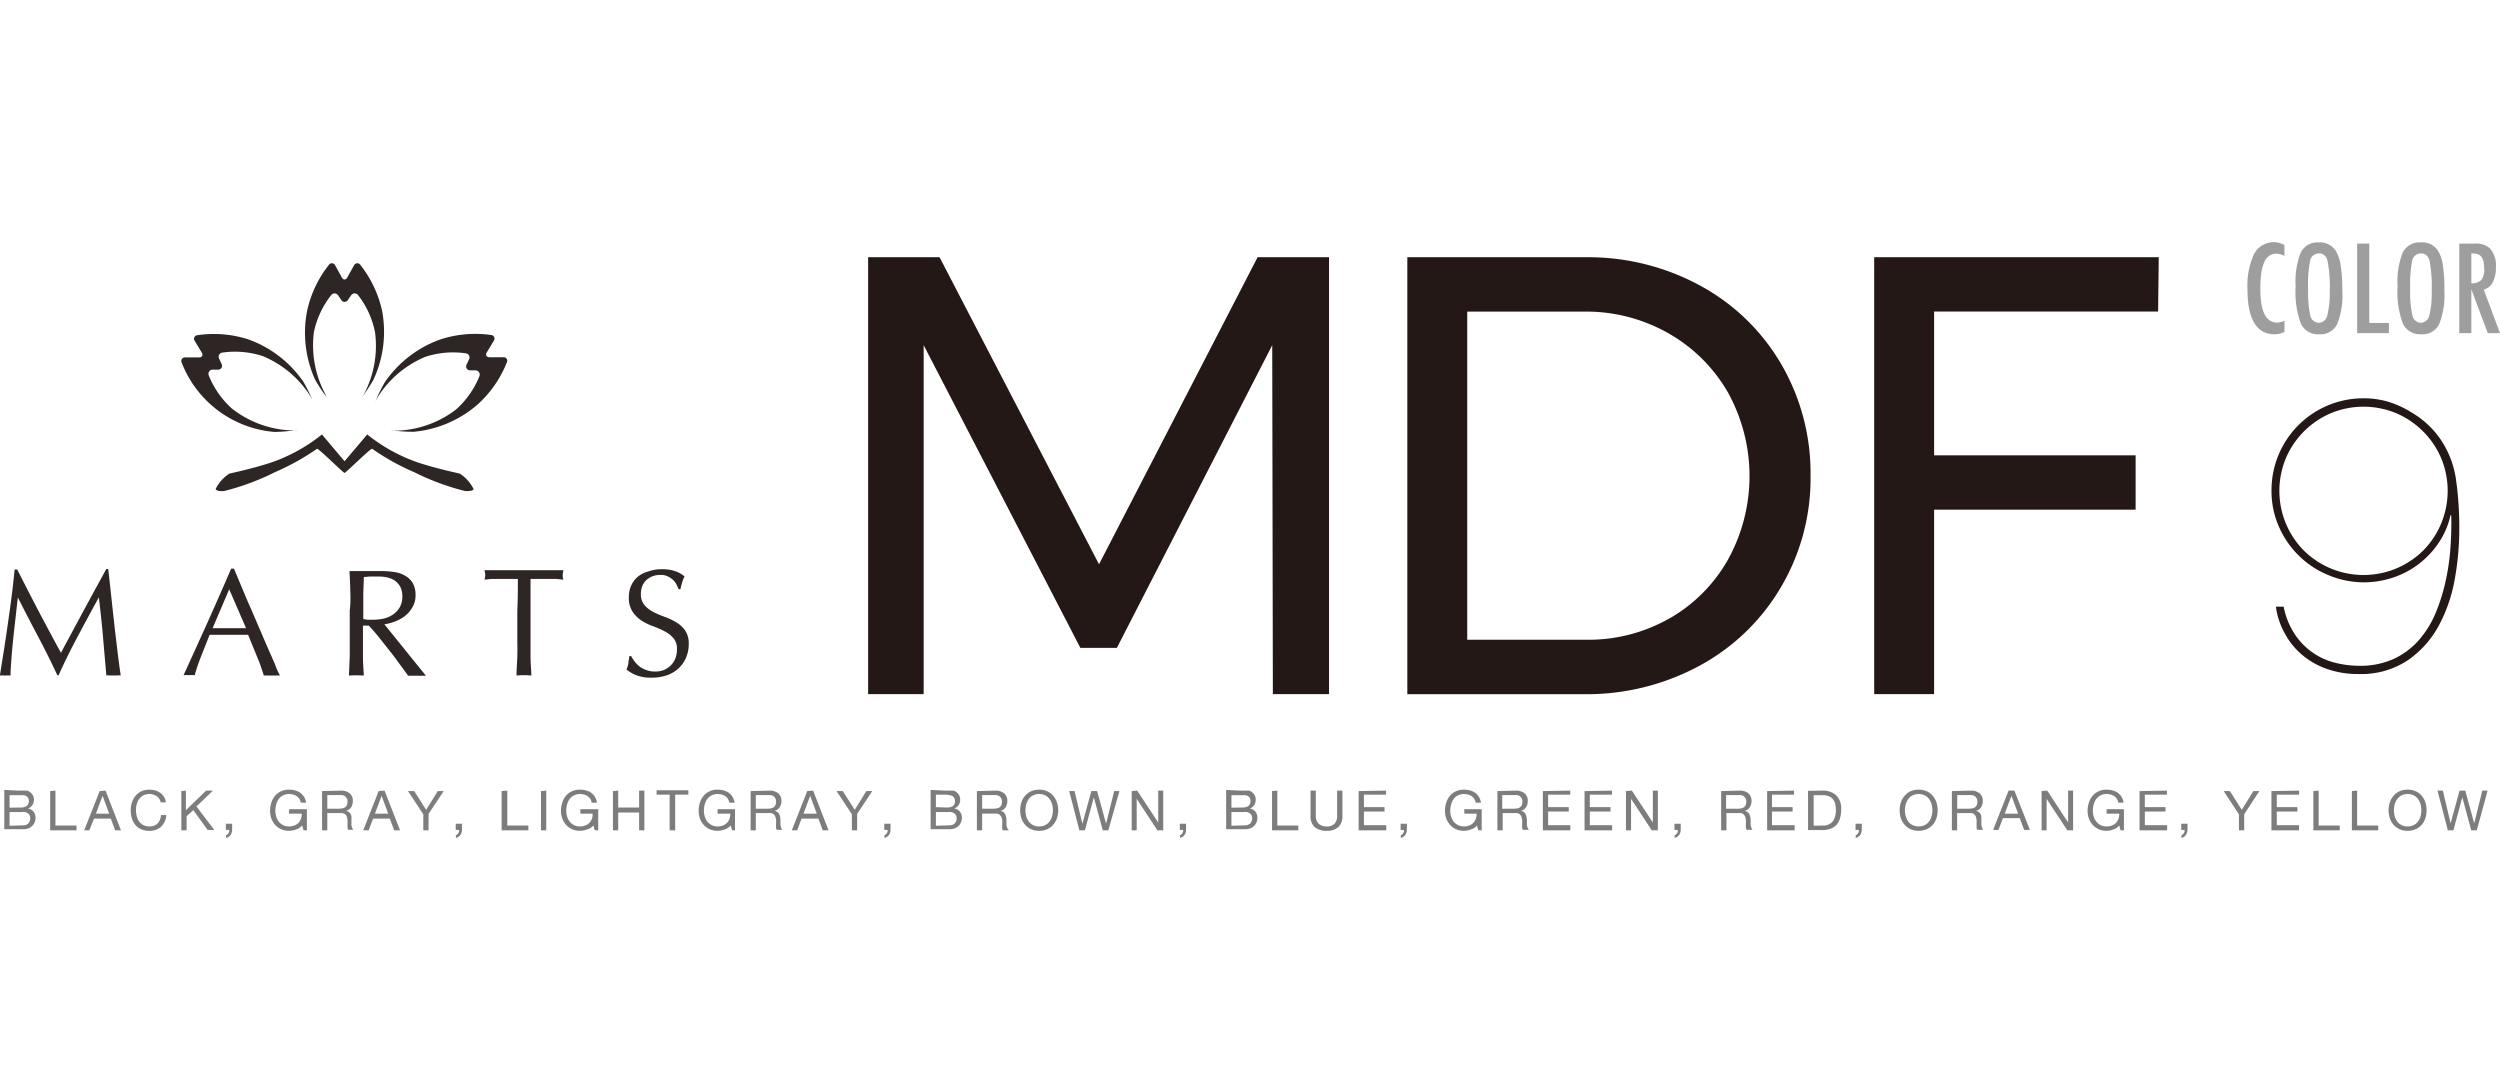
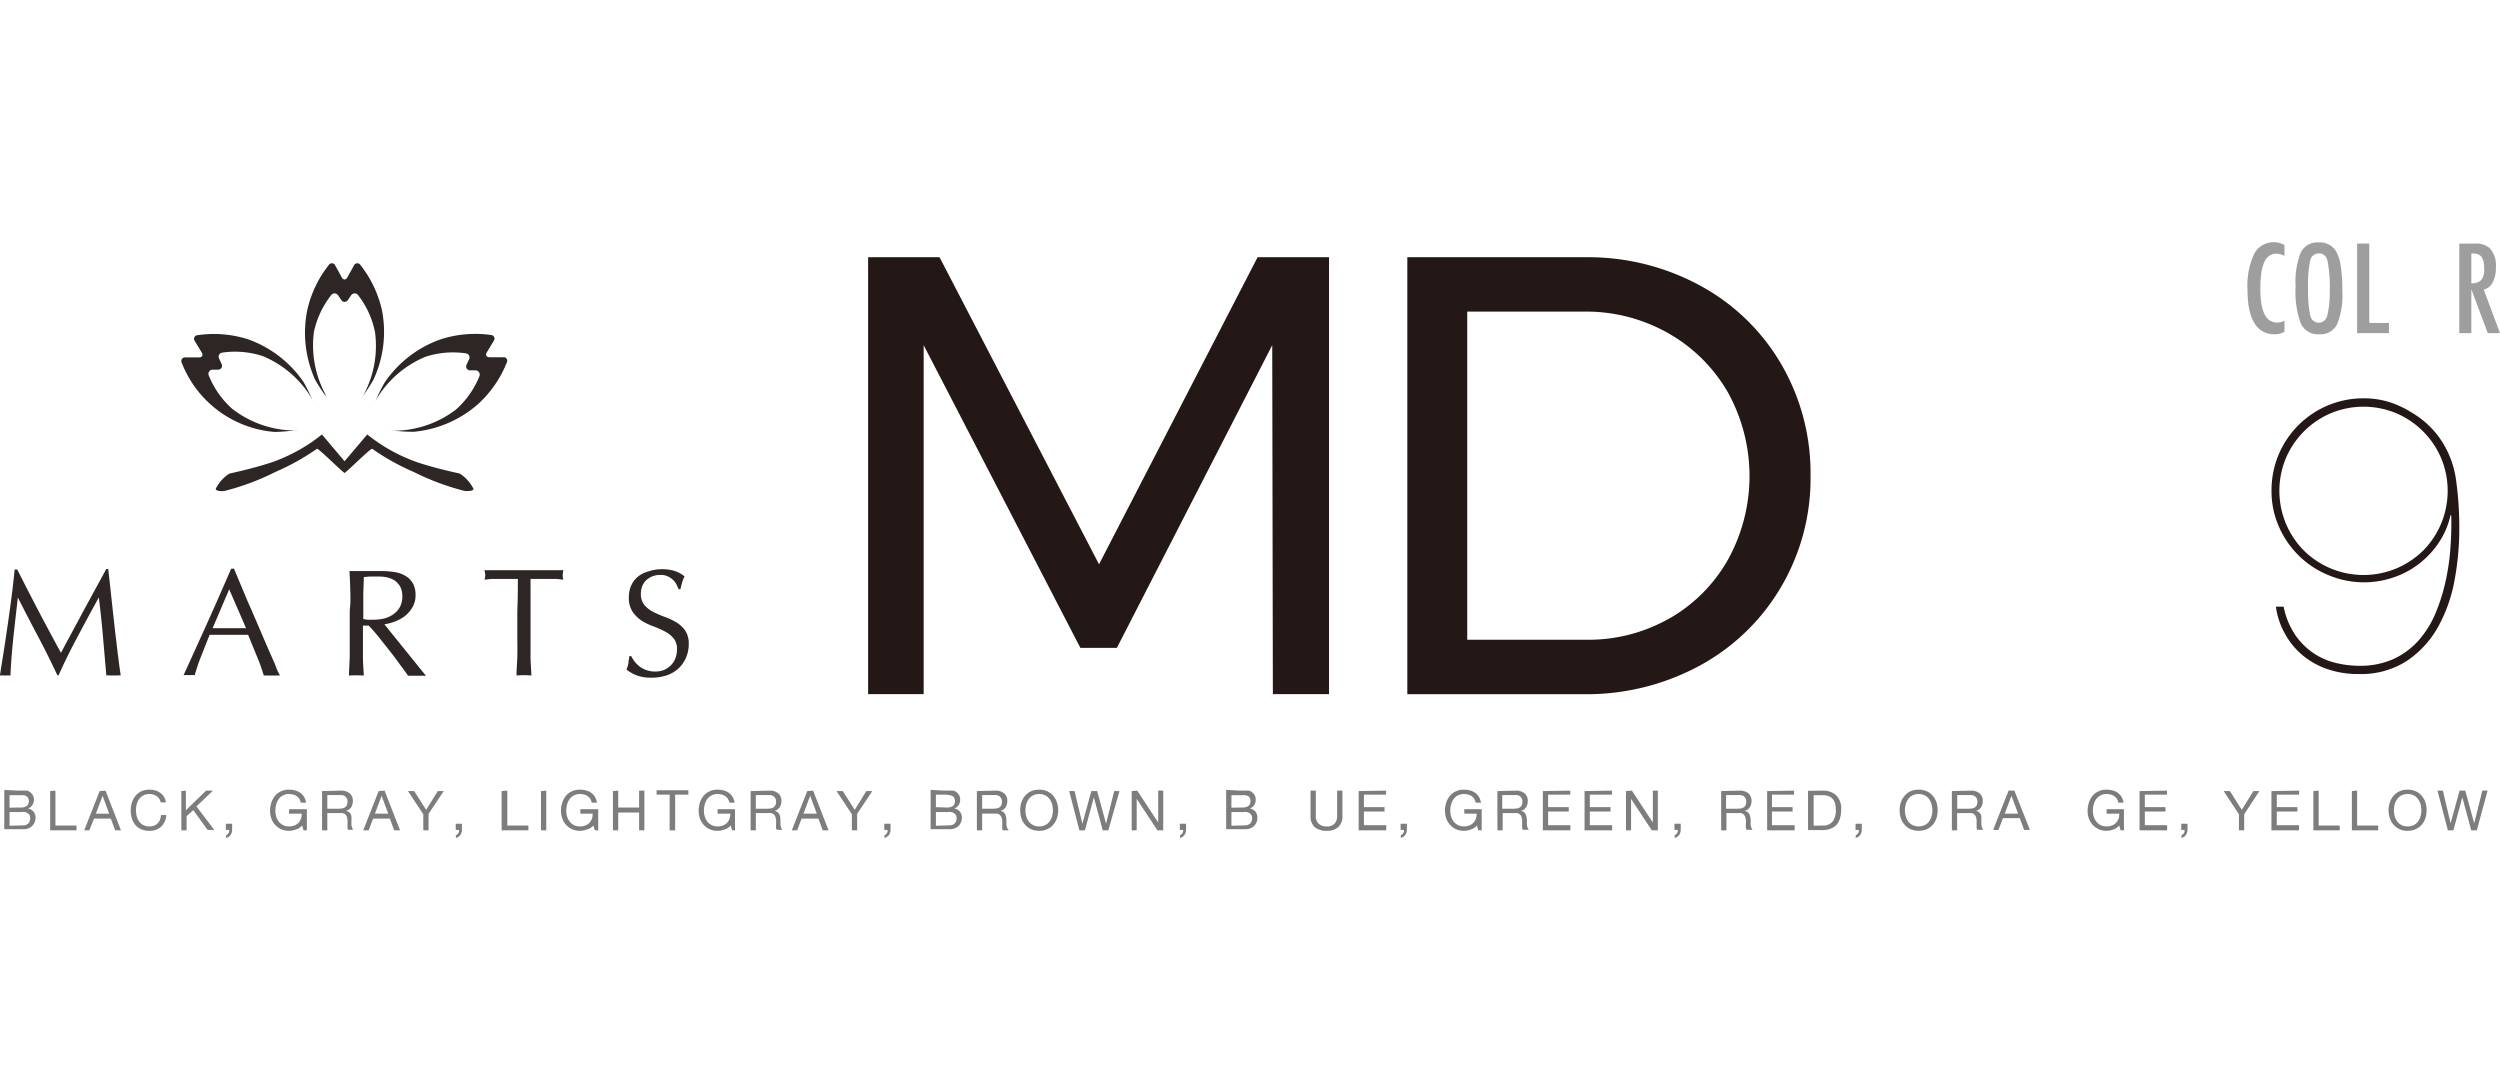
<svg xmlns="http://www.w3.org/2000/svg" viewBox="0 0 280 120.5">
  <g id="レイヤー_2" data-name="レイヤー 2">
    <g id="レイヤー_1-2" data-name="レイヤー 1">
      <rect width="280" height="120.5" fill="none" />
      <path d="M97.23,28.81h8L123.09,63.2l17.76-34.39h8V77.74h-6.29l-.07-39.08-17.4,33.9H121l-17.55-33.9V77.74H97.23Z" fill="#231815" />
      <path d="M190.44,32a23.4,23.4,0,0,1,9.05,8.77,24.25,24.25,0,0,1,3.29,12.51,23.94,23.94,0,0,1-3.33,12.51,23.55,23.55,0,0,1-9.12,8.78,26.57,26.57,0,0,1-13,3.18H157.62V28.81h19.92A26.27,26.27,0,0,1,190.44,32Zm-3.5,37.29a17.49,17.49,0,0,0,6.57-6.57,19.36,19.36,0,0,0,0-18.8,17.81,17.81,0,0,0-6.68-6.61,18.61,18.61,0,0,0-9.4-2.41H164.33V71.65h13.35A18.26,18.26,0,0,0,186.94,69.28Z" fill="#231815" />
-       <path d="M209.91,28.81h31.87l-.07,6.08H216.62V51h22.57v6.08H216.62V77.74h-6.71Z" fill="#231815" />
      <path d="M255.86,27.45v1.21a2.08,2.08,0,0,0-.87-.25,1.4,1.4,0,0,0-.83.24,1.67,1.67,0,0,0-.57.73,4.51,4.51,0,0,0-.33,1.25,13.15,13.15,0,0,0-.1,1.79c0,2.47.63,3.71,1.9,3.71a2,2,0,0,0,.8-.21v1.24a2.24,2.24,0,0,1-1.09.28c-2,0-3.05-1.66-3.05-5a8.46,8.46,0,0,1,.74-4,2.46,2.46,0,0,1,2.28-1.31A2.32,2.32,0,0,1,255.86,27.45Z" fill="#9e9e9f" />
      <path d="M262.34,32.55a8.59,8.59,0,0,1-.59,3.77,2.06,2.06,0,0,1-2,1.12,2.11,2.11,0,0,1-2.06-1.21,10.32,10.32,0,0,1-.58-4.17,8.84,8.84,0,0,1,.58-3.79,2.08,2.08,0,0,1,2-1.12,2.13,2.13,0,0,1,1.87.87,4.07,4.07,0,0,1,.58,1.64A17.32,17.32,0,0,1,262.34,32.55Zm-1.41.14a15.5,15.5,0,0,0-.24-3.45c-.15-.58-.47-.86-.95-.86a1,1,0,0,0-1,.78,13.58,13.58,0,0,0-.23,3.19,13,13,0,0,0,.24,3,1,1,0,0,0,.95.8,1,1,0,0,0,.94-.75A10.4,10.4,0,0,0,260.93,32.69Z" fill="#9e9e9f" />
      <path d="M264,27.28h1.36v8.89h2.2v1.14H264Z" fill="#9e9e9f" />
-       <path d="M273.77,32.55a8.74,8.74,0,0,1-.59,3.77,2.07,2.07,0,0,1-2,1.12,2.11,2.11,0,0,1-2.06-1.21,10.1,10.1,0,0,1-.59-4.17,8.84,8.84,0,0,1,.58-3.79,2.09,2.09,0,0,1,2-1.12A2.12,2.12,0,0,1,273,28a4.06,4.06,0,0,1,.59,1.64A17.32,17.32,0,0,1,273.77,32.55Zm-1.42.14a15.71,15.71,0,0,0-.23-3.45c-.16-.58-.47-.86-.95-.86a1,1,0,0,0-1,.78,14.17,14.17,0,0,0-.23,3.19,12.35,12.35,0,0,0,.25,3,1,1,0,0,0,.95.8,1,1,0,0,0,.93-.75A10,10,0,0,0,272.35,32.69Z" fill="#9e9e9f" />
      <path d="M275.44,27.28h1.78a2.26,2.26,0,0,1,1.64.53,2.81,2.81,0,0,1,.68,2.09,3.48,3.48,0,0,1-.36,1.73,1.57,1.57,0,0,1-1,.81L280,37.31h-1.37l-1.84-4.91v4.91h-1.35Zm1.35,4.44a1.39,1.39,0,0,0,1.11-.36,1.8,1.8,0,0,0,.33-1.22,4.4,4.4,0,0,0-.07-.8,1.49,1.49,0,0,0-.21-.54,1,1,0,0,0-.38-.31,1.54,1.54,0,0,0-.55-.1h-.23Z" fill="#9e9e9f" />
      <path d="M2.09,88.55h.32l.32,0,.31,0a.7.7,0,0,1,.23.1,1.06,1.06,0,0,1,.37.36.91.91,0,0,1,.16.56,1,1,0,0,1-.18.6,1,1,0,0,1-.49.38v0a1,1,0,0,1,.63.36,1.09,1.09,0,0,1,.22.7,1.22,1.22,0,0,1-.09.46,1.1,1.1,0,0,1-.26.41,1.2,1.2,0,0,1-.41.28,1.38,1.38,0,0,1-.59.11H.48v-4.4Zm.17,1.89A1.21,1.21,0,0,0,3,90.27a.66.66,0,0,0,.23-.53.75.75,0,0,0-.08-.37.47.47,0,0,0-.21-.21.81.81,0,0,0-.3-.1l-.36,0H1.07v1.4Zm.3,2a.85.85,0,0,0,.61-.21.87.87,0,0,0,.14-.94.66.66,0,0,0-.22-.22.73.73,0,0,0-.3-.12,1.5,1.5,0,0,0-.37,0H1.07v1.53Z" fill="#7d7d7d" />
      <path d="M6.21,88.55v3.91H8.57V93H5.62v-4.4Z" fill="#7d7d7d" />
      <path d="M11.82,88.55,13.55,93H12.9l-.49-1.32H10.54L10,93H9.43l1.73-4.4Zm.41,2.58-.74-2h0l-.75,2Z" fill="#7d7d7d" />
      <path d="M17.55,89.17a1.46,1.46,0,0,0-.81-.24,1.58,1.58,0,0,0-.68.15,1.27,1.27,0,0,0-.46.4,1.69,1.69,0,0,0-.28.57,2.52,2.52,0,0,0-.09.67,2.71,2.71,0,0,0,.09.71,1.69,1.69,0,0,0,.28.59,1.25,1.25,0,0,0,.46.39,1.52,1.52,0,0,0,.69.15,1.42,1.42,0,0,0,.52-.09,1.15,1.15,0,0,0,.65-.67,1.72,1.72,0,0,0,.11-.51h.6a2,2,0,0,1-.58,1.3,1.89,1.89,0,0,1-1.35.46,2.13,2.13,0,0,1-.9-.18,1.87,1.87,0,0,1-.65-.48,2.41,2.41,0,0,1-.38-.73,3.26,3.26,0,0,1-.13-.9,2.93,2.93,0,0,1,.14-.9,2.21,2.21,0,0,1,.41-.74,1.92,1.92,0,0,1,.65-.5,2.21,2.21,0,0,1,.91-.18,2.84,2.84,0,0,1,.66.09,1.9,1.9,0,0,1,.55.28,1.49,1.49,0,0,1,.62,1.06H18A1.1,1.1,0,0,0,17.55,89.17Z" fill="#7d7d7d" />
      <path d="M20.82,88.55v2.19l2.26-2.19h.77L22,90.32l2,2.63h-.75l-1.6-2.22-.75.68V93h-.59v-4.4Z" fill="#7d7d7d" />
      <path d="M26,92.26v.63a1.08,1.08,0,0,1-.16.6.88.88,0,0,1-.52.36v-.3a.94.94,0,0,0,.18-.12.58.58,0,0,0,.11-.15.49.49,0,0,0,.06-.17.92.92,0,0,0,0-.16h-.37v-.69Z" fill="#7d7d7d" />
      <path d="M33.15,92.9a2.16,2.16,0,0,1-.78.15,2.08,2.08,0,0,1-.89-.18,2.06,2.06,0,0,1-1.09-1.2,2.64,2.64,0,0,1-.14-.84,3,3,0,0,1,.13-.91,2.4,2.4,0,0,1,.4-.76,1.81,1.81,0,0,1,.67-.52,2,2,0,0,1,.92-.2,2.41,2.41,0,0,1,.67.09,1.74,1.74,0,0,1,.59.26,1.81,1.81,0,0,1,.42.45,1.84,1.84,0,0,1,.23.66h-.59a1.37,1.37,0,0,0-.16-.43,1.22,1.22,0,0,0-.3-.3,1.38,1.38,0,0,0-.39-.18,2.42,2.42,0,0,0-.47-.06,1.39,1.39,0,0,0-.7.17,1.27,1.27,0,0,0-.47.42,1.65,1.65,0,0,0-.27.6,2.59,2.59,0,0,0-.09.68,2.47,2.47,0,0,0,.1.67,2,2,0,0,0,.29.56,1.37,1.37,0,0,0,.48.38,1.4,1.4,0,0,0,.66.15,1.66,1.66,0,0,0,.61-.11,1.31,1.31,0,0,0,.46-.3,1.33,1.33,0,0,0,.27-.46,1.32,1.32,0,0,0,.08-.56H32.37v-.5h2V93H34l-.16-.55A1.41,1.41,0,0,1,33.15,92.9Z" fill="#7d7d7d" />
      <path d="M38.16,88.55a1.5,1.5,0,0,1,1,.3,1.07,1.07,0,0,1,.36.85,1.33,1.33,0,0,1-.18.7,1,1,0,0,1-.59.42h0a.8.8,0,0,1,.31.12.63.63,0,0,1,.19.21.64.64,0,0,1,.11.27,1.54,1.54,0,0,1,0,.31c0,.1,0,.21,0,.32s0,.22,0,.33a1.08,1.08,0,0,0,.07.31.77.77,0,0,0,.14.25H39a.57.57,0,0,1-.08-.19c0-.07,0-.16,0-.26s0-.2,0-.31a1.24,1.24,0,0,0,0-.33,1.59,1.59,0,0,0-.06-.3.64.64,0,0,0-.11-.25.79.79,0,0,0-.22-.18.85.85,0,0,0-.35-.06H36.66V93h-.59v-4.4Zm.12,2a.8.8,0,0,0,.33-.11.76.76,0,0,0,.23-.24,1,1,0,0,0,.08-.4.7.7,0,0,0-.79-.75H36.66v1.53h1.23A2.38,2.38,0,0,0,38.28,90.54Z" fill="#7d7d7d" />
      <path d="M43.07,88.55,44.81,93h-.66l-.49-1.32H41.79L41.29,93h-.61l1.73-4.4Zm.41,2.58-.74-2h0l-.75,2Z" fill="#7d7d7d" />
      <path d="M48,93h-.59v-1.8l-1.72-2.6h.7l1.34,2.1,1.3-2.1h.67L48,91.15Z" fill="#7d7d7d" />
      <path d="M51.74,92.26v.63a1.08,1.08,0,0,1-.16.6.88.88,0,0,1-.52.36v-.3a.57.57,0,0,0,.18-.12.42.42,0,0,0,.11-.15.49.49,0,0,0,.06-.17.92.92,0,0,0,0-.16h-.37v-.69Z" fill="#7d7d7d" />
      <path d="M56.82,88.55v3.91h2.36V93h-3v-4.4Z" fill="#7d7d7d" />
      <path d="M61.18,88.55V93h-.59v-4.4Z" fill="#7d7d7d" />
      <path d="M65.73,92.9a2.16,2.16,0,0,1-.78.15,2.11,2.11,0,0,1-.89-.18,2.37,2.37,0,0,1-.67-.49,2.2,2.2,0,0,1-.41-.71,2.4,2.4,0,0,1-.15-.84,3,3,0,0,1,.14-.91,2.19,2.19,0,0,1,.39-.76,1.86,1.86,0,0,1,.66-.52,2.12,2.12,0,0,1,.93-.2,2.48,2.48,0,0,1,.68.09,1.61,1.61,0,0,1,.58.26,1.81,1.81,0,0,1,.42.45,1.84,1.84,0,0,1,.23.66h-.59a1.16,1.16,0,0,0-.16-.43,1.07,1.07,0,0,0-.3-.3,1.17,1.17,0,0,0-.39-.18,2.32,2.32,0,0,0-.47-.06,1.36,1.36,0,0,0-.69.17,1.3,1.3,0,0,0-.48.42,1.83,1.83,0,0,0-.27.6,2.59,2.59,0,0,0-.09.68,2.47,2.47,0,0,0,.1.67,1.77,1.77,0,0,0,.3.56,1.26,1.26,0,0,0,.47.38,1.4,1.4,0,0,0,.66.15,1.62,1.62,0,0,0,.61-.11,1.23,1.23,0,0,0,.46-.3,1.53,1.53,0,0,0,.28-.46,1.49,1.49,0,0,0,.07-.56H65v-.5h2V93h-.38l-.16-.55A1.36,1.36,0,0,1,65.73,92.9Z" fill="#7d7d7d" />
      <path d="M69.24,88.55v1.89h2.34V88.55h.59V93h-.59v-2H69.24v2h-.59v-4.4Z" fill="#7d7d7d" />
      <path d="M73.54,89v-.49H77.1V89H75.62V93H75V89Z" fill="#7d7d7d" />
      <path d="M81.14,92.9a2.08,2.08,0,0,1-.78.15,2.14,2.14,0,0,1-.89-.18,2.19,2.19,0,0,1-.66-.49,2.22,2.22,0,0,1-.42-.71,2.64,2.64,0,0,1-.14-.84,3,3,0,0,1,.13-.91,2.21,2.21,0,0,1,.4-.76,1.86,1.86,0,0,1,.66-.52,2,2,0,0,1,.92-.2,2.56,2.56,0,0,1,.69.09,1.64,1.64,0,0,1,.57.26,1.51,1.51,0,0,1,.42.45,1.85,1.85,0,0,1,.24.66h-.59a1.17,1.17,0,0,0-.17-.43,1,1,0,0,0-.29-.3,1.38,1.38,0,0,0-.39-.18,2.42,2.42,0,0,0-.48-.06,1.43,1.43,0,0,0-1.17.59,2.37,2.37,0,0,0-.27.6,3.08,3.08,0,0,0-.08.68,2.13,2.13,0,0,0,.1.67,1.75,1.75,0,0,0,.29.56,1.46,1.46,0,0,0,1.13.53,1.67,1.67,0,0,0,.62-.11,1.19,1.19,0,0,0,.45-.3,1.21,1.21,0,0,0,.28-.46,1.49,1.49,0,0,0,.08-.56H80.37v-.5h1.95V93H82l-.16-.55A1.38,1.38,0,0,1,81.14,92.9Z" fill="#7d7d7d" />
      <path d="M86.16,88.55a1.5,1.5,0,0,1,1,.3,1.07,1.07,0,0,1,.36.85,1.25,1.25,0,0,1-.19.7,1,1,0,0,1-.58.42h0a.87.87,0,0,1,.31.12.63.63,0,0,1,.19.21.81.81,0,0,1,.11.27,2.87,2.87,0,0,1,.05.31l0,.32c0,.11,0,.22,0,.33a1.57,1.57,0,0,0,.08.31.62.62,0,0,0,.14.25H87a.42.42,0,0,1-.08-.19,1.7,1.7,0,0,1,0-.26c0-.09,0-.2,0-.31a1.86,1.86,0,0,0,0-.33,1.59,1.59,0,0,0-.06-.3.53.53,0,0,0-.12-.25.63.63,0,0,0-.21-.18.85.85,0,0,0-.35-.06H84.65V93h-.58v-4.4Zm.13,2a.81.81,0,0,0,.32-.11.64.64,0,0,0,.22-.24.82.82,0,0,0,.09-.4.76.76,0,0,0-.19-.54.77.77,0,0,0-.6-.21H84.65v1.53h1.24A2.6,2.6,0,0,0,86.29,90.54Z" fill="#7d7d7d" />
      <path d="M91.07,88.55,92.8,93h-.65l-.49-1.32H89.78L89.28,93h-.6l1.73-4.4Zm.41,2.58-.74-2h0l-.75,2Z" fill="#7d7d7d" />
      <path d="M96,93h-.59v-1.8l-1.72-2.6h.7l1.34,2.1,1.3-2.1h.67L96,91.15Z" fill="#7d7d7d" />
      <path d="M99.74,92.26v.63a1.08,1.08,0,0,1-.16.6.88.88,0,0,1-.52.36v-.3a.57.57,0,0,0,.18-.12.58.58,0,0,0,.11-.15.49.49,0,0,0,.06-.17.45.45,0,0,0,0-.16h-.37v-.69Z" fill="#7d7d7d" />
      <path d="M105.84,88.55h.31l.33,0,.3,0a.87.87,0,0,1,.24.1,1.15,1.15,0,0,1,.37.36,1,1,0,0,1,.15.56,1.08,1.08,0,0,1-.17.6,1,1,0,0,1-.49.38v0a1,1,0,0,1,.63.36,1.09,1.09,0,0,1,.22.7,1.35,1.35,0,0,1-.34.87,1.28,1.28,0,0,1-.43.28,1.34,1.34,0,0,1-.58.11h-2.15v-4.4Zm.16,1.89a1.24,1.24,0,0,0,.73-.17.65.65,0,0,0,.22-.53.9.9,0,0,0-.07-.37.47.47,0,0,0-.21-.21,1,1,0,0,0-.3-.1L106,89h-1.18v1.4Zm.3,2a.86.86,0,0,0,.62-.21.8.8,0,0,0,.22-.58.77.77,0,0,0-.08-.36.66.66,0,0,0-.22-.22.77.77,0,0,0-.31-.12,1.37,1.37,0,0,0-.36,0h-1.35v1.53Z" fill="#7d7d7d" />
      <path d="M111.46,88.55a1.5,1.5,0,0,1,1,.3,1.07,1.07,0,0,1,.36.85,1.33,1.33,0,0,1-.18.7,1,1,0,0,1-.59.42h0a.93.93,0,0,1,.32.12,1,1,0,0,1,.19.21,1.08,1.08,0,0,1,.1.27,2.84,2.84,0,0,1,.06.31c0,.1,0,.21,0,.32s0,.22,0,.33a1.55,1.55,0,0,0,.07.31A.77.77,0,0,0,113,93h-.66a.34.34,0,0,1-.09-.19c0-.07,0-.16,0-.26s0-.2,0-.31a1.84,1.84,0,0,0,0-.33c0-.1,0-.2-.07-.3a.53.53,0,0,0-.12-.25.63.63,0,0,0-.21-.18.82.82,0,0,0-.35-.06H110V93h-.59v-4.4Zm.12,2a.8.8,0,0,0,.33-.11.66.66,0,0,0,.23-.24,1,1,0,0,0,.08-.4.76.76,0,0,0-.19-.54.77.77,0,0,0-.6-.21H110v1.53h1.23A2.38,2.38,0,0,0,111.58,90.54Z" fill="#7d7d7d" />
      <path d="M114.39,89.88a2.16,2.16,0,0,1,.4-.73,1.92,1.92,0,0,1,.67-.52,2.23,2.23,0,0,1,.93-.19,2.19,2.19,0,0,1,.92.19,1.92,1.92,0,0,1,.67.52,2.16,2.16,0,0,1,.4.73,2.77,2.77,0,0,1,0,1.74,2.07,2.07,0,0,1-.4.73,1.9,1.9,0,0,1-.67.51,2,2,0,0,1-.92.19,2.09,2.09,0,0,1-.93-.19,1.9,1.9,0,0,1-.67-.51,2.07,2.07,0,0,1-.4-.73,3,3,0,0,1,0-1.74Zm.54,1.52a2,2,0,0,0,.28.59,1.36,1.36,0,0,0,.48.41,1.39,1.39,0,0,0,.7.16,1.35,1.35,0,0,0,.69-.16,1.28,1.28,0,0,0,.48-.41,1.78,1.78,0,0,0,.28-.59,2.36,2.36,0,0,0,.08-.65,2.48,2.48,0,0,0-.08-.66,1.73,1.73,0,0,0-.28-.58,1.31,1.31,0,0,0-.48-.42,1.46,1.46,0,0,0-.69-.16,1.51,1.51,0,0,0-.7.16,1.39,1.39,0,0,0-.48.42,2,2,0,0,0-.28.58,3,3,0,0,0-.08.66A2.82,2.82,0,0,0,114.93,91.4Z" fill="#7d7d7d" />
      <path d="M123.51,93l-1-3.7h0l-1,3.7h-.62l-1.14-4.4h.6l.88,3.66h0l1-3.66h.65l1,3.66h0l.91-3.66h.59L124.13,93Z" fill="#7d7d7d" />
      <path d="M127.37,88.55l2.35,3.57h0V88.55h.56V93h-.65l-2.32-3.53h0V93h-.56v-4.4Z" fill="#7d7d7d" />
      <path d="M132.84,92.26v.63a1.08,1.08,0,0,1-.16.6.88.88,0,0,1-.52.36v-.3a.43.43,0,0,0,.17-.12.44.44,0,0,0,.12-.15.49.49,0,0,0,.06-.17.92.92,0,0,0,0-.16h-.37v-.69Z" fill="#7d7d7d" />
      <path d="M138.94,88.55h.31l.33,0,.3,0a.87.87,0,0,1,.24.1,1.15,1.15,0,0,1,.37.36,1,1,0,0,1,.15.56,1.08,1.08,0,0,1-.17.6,1,1,0,0,1-.49.38v0a1,1,0,0,1,.63.36,1.15,1.15,0,0,1,.22.7,1.22,1.22,0,0,1-.09.46,1.1,1.1,0,0,1-.26.41,1.15,1.15,0,0,1-.42.28,1.34,1.34,0,0,1-.58.11h-2.15v-4.4Zm.17,1.89a1.23,1.23,0,0,0,.72-.17.65.65,0,0,0,.22-.53.76.76,0,0,0-.07-.37.47.47,0,0,0-.21-.21,1,1,0,0,0-.3-.1l-.36,0h-1.19v1.4Zm.29,2a.88.88,0,0,0,.62-.21.8.8,0,0,0,.22-.58.77.77,0,0,0-.08-.36.66.66,0,0,0-.22-.22.77.77,0,0,0-.31-.12,1.47,1.47,0,0,0-.36,0h-1.35v1.53Z" fill="#7d7d7d" />
-       <path d="M143.06,88.55v3.91h2.35V93h-2.94v-4.4Z" fill="#7d7d7d" />
      <path d="M149.9,92.62a1.79,1.79,0,0,1-1.3.43,2,2,0,0,1-1.34-.4,1.61,1.61,0,0,1-.48-1.29V88.55h.59v2.81a1.14,1.14,0,0,0,.32.89,1.23,1.23,0,0,0,.91.31,1.14,1.14,0,0,0,.87-.31,1.25,1.25,0,0,0,.29-.89V88.55h.59v2.81A1.63,1.63,0,0,1,149.9,92.62Z" fill="#7d7d7d" />
      <path d="M155.24,88.55V89h-2.48v1.4h2.31v.49h-2.31v1.53h2.5V93h-3.09v-4.4Z" fill="#7d7d7d" />
      <path d="M157.57,92.26v.63a1.08,1.08,0,0,1-.16.6.88.88,0,0,1-.52.36v-.3a.43.43,0,0,0,.17-.12.44.44,0,0,0,.12-.15.49.49,0,0,0,.06-.17.92.92,0,0,0,0-.16h-.37v-.69Z" fill="#7d7d7d" />
      <path d="M164.73,92.9a2.07,2.07,0,0,1-.77.15,2,2,0,0,1-1.56-.67,2.42,2.42,0,0,1-.42-.71,2.64,2.64,0,0,1-.14-.84,3,3,0,0,1,.13-.91,2.21,2.21,0,0,1,.4-.76,1.86,1.86,0,0,1,.66-.52,2.09,2.09,0,0,1,.93-.2,2.48,2.48,0,0,1,.68.09,1.64,1.64,0,0,1,.57.26,1.51,1.51,0,0,1,.42.45,1.85,1.85,0,0,1,.24.66h-.59a1.17,1.17,0,0,0-.17-.43.92.92,0,0,0-.29-.3,1.38,1.38,0,0,0-.39-.18,2.42,2.42,0,0,0-.47-.06,1.42,1.42,0,0,0-.7.17,1.27,1.27,0,0,0-.47.42,1.83,1.83,0,0,0-.27.6,2.59,2.59,0,0,0-.09.68,2.13,2.13,0,0,0,.1.67,1.75,1.75,0,0,0,.29.56,1.37,1.37,0,0,0,.48.38,1.4,1.4,0,0,0,.66.15,1.62,1.62,0,0,0,.61-.11,1.19,1.19,0,0,0,.45-.3,1.36,1.36,0,0,0,.28-.46,1.49,1.49,0,0,0,.08-.56H164v-.5h1.95V93h-.37l-.16-.55A1.34,1.34,0,0,1,164.73,92.9Z" fill="#7d7d7d" />
      <path d="M169.75,88.55a1.5,1.5,0,0,1,1,.3,1.07,1.07,0,0,1,.36.85,1.33,1.33,0,0,1-.18.7,1,1,0,0,1-.59.42h0a.8.8,0,0,1,.31.12.54.54,0,0,1,.19.21.81.81,0,0,1,.11.27l.06.31c0,.1,0,.21,0,.32l0,.33a1.57,1.57,0,0,0,.08.31.77.77,0,0,0,.14.25h-.66a.34.34,0,0,1-.09-.19c0-.07,0-.16,0-.26s0-.2,0-.31a1.24,1.24,0,0,0,0-.33,1.59,1.59,0,0,0-.06-.3.64.64,0,0,0-.11-.25.79.79,0,0,0-.22-.18.82.82,0,0,0-.35-.06h-1.44V93h-.59v-4.4Zm.13,2a.81.81,0,0,0,.32-.11.66.66,0,0,0,.23-.24,1,1,0,0,0,.08-.4.7.7,0,0,0-.79-.75h-1.47v1.53h1.23A2.6,2.6,0,0,0,169.88,90.54Z" fill="#7d7d7d" />
      <path d="M175.87,88.55V89h-2.48v1.4h2.31v.49h-2.31v1.53h2.49V93H172.8v-4.4Z" fill="#7d7d7d" />
      <path d="M180.54,88.55V89h-2.48v1.4h2.32v.49h-2.32v1.53h2.5V93h-3.09v-4.4Z" fill="#7d7d7d" />
      <path d="M182.77,88.55l2.35,3.57h0V88.55h.56V93H185l-2.32-3.53h0V93h-.57v-4.4Z" fill="#7d7d7d" />
      <path d="M188.24,92.26v.63a1.08,1.08,0,0,1-.16.6.88.88,0,0,1-.52.36v-.3a.94.94,0,0,0,.18-.12.58.58,0,0,0,.11-.15.49.49,0,0,0,.06-.17.92.92,0,0,0,0-.16h-.37v-.69Z" fill="#7d7d7d" />
      <path d="M194.82,88.55a1.55,1.55,0,0,1,1,.3,1.09,1.09,0,0,1,.35.85,1.33,1.33,0,0,1-.18.7,1,1,0,0,1-.59.42h0a.8.8,0,0,1,.31.12.8.8,0,0,1,.2.21,1.08,1.08,0,0,1,.1.27,2.84,2.84,0,0,1,.06.31c0,.1,0,.21,0,.32s0,.22,0,.33a2.81,2.81,0,0,0,.08.31.62.62,0,0,0,.14.25h-.66a.42.42,0,0,1-.09-.19,1.84,1.84,0,0,1,0-.26c0-.09,0-.2,0-.31a1.24,1.24,0,0,0,0-.33,1.59,1.59,0,0,0-.06-.3.53.53,0,0,0-.12-.25.63.63,0,0,0-.21-.18.82.82,0,0,0-.35-.06h-1.44V93h-.59v-4.4Zm.13,2a.81.81,0,0,0,.32-.11.76.76,0,0,0,.23-.24,1,1,0,0,0,.08-.4.7.7,0,0,0-.79-.75h-1.47v1.53h1.23A2.6,2.6,0,0,0,195,90.54Z" fill="#7d7d7d" />
      <path d="M200.93,88.55V89h-2.47v1.4h2.31v.49h-2.31v1.53H201V93h-3.08v-4.4Z" fill="#7d7d7d" />
      <path d="M204.07,88.55a2.2,2.2,0,0,1,1.58.52,2.05,2.05,0,0,1,.56,1.58,3.32,3.32,0,0,1-.13,1,1.91,1.91,0,0,1-.38.72,1.63,1.63,0,0,1-.67.44,2.54,2.54,0,0,1-1,.16h-1.53v-4.4Zm.05,3.91.25,0a1.32,1.32,0,0,0,.32-.07,1.73,1.73,0,0,0,.33-.17,1.22,1.22,0,0,0,.3-.3,1.78,1.78,0,0,0,.21-.48,2.36,2.36,0,0,0,.09-.69,3,3,0,0,0-.08-.71,1.26,1.26,0,0,0-.26-.53,1,1,0,0,0-.46-.33,1.71,1.71,0,0,0-.69-.12h-1v3.42Z" fill="#7d7d7d" />
      <path d="M208.52,92.26v.63a1.08,1.08,0,0,1-.16.6.88.88,0,0,1-.52.36v-.3a.57.57,0,0,0,.18-.12.42.42,0,0,0,.11-.15.49.49,0,0,0,.06-.17.92.92,0,0,0,0-.16h-.37v-.69Z" fill="#7d7d7d" />
      <path d="M212.89,89.88a2.19,2.19,0,0,1,.41-.73,1.89,1.89,0,0,1,.66-.52,2.37,2.37,0,0,1,1.86,0,2,2,0,0,1,.67.52,2.35,2.35,0,0,1,.4.73,3,3,0,0,1,0,1.74,2.24,2.24,0,0,1-.4.73,2,2,0,0,1-.67.51,2.37,2.37,0,0,1-1.86,0,1.86,1.86,0,0,1-.66-.51,2.09,2.09,0,0,1-.41-.73,3,3,0,0,1,0-1.74Zm.55,1.52a2,2,0,0,0,.27.59,1.36,1.36,0,0,0,.48.41,1.61,1.61,0,0,0,1.4,0,1.36,1.36,0,0,0,.48-.41,2,2,0,0,0,.27-.59,2.37,2.37,0,0,0,.09-.65,2.5,2.5,0,0,0-.09-.66,1.93,1.93,0,0,0-.27-.58,1.39,1.39,0,0,0-.48-.42,1.61,1.61,0,0,0-1.4,0,1.39,1.39,0,0,0-.48.42,1.93,1.93,0,0,0-.27.58,2.5,2.5,0,0,0-.09.66A2.37,2.37,0,0,0,213.44,91.4Z" fill="#7d7d7d" />
      <path d="M220.71,88.55a1.5,1.5,0,0,1,1,.3,1.07,1.07,0,0,1,.36.85,1.33,1.33,0,0,1-.18.7,1,1,0,0,1-.59.42h0a.87.87,0,0,1,.31.12.63.63,0,0,1,.19.21.64.64,0,0,1,.11.27,2.87,2.87,0,0,1,0,.31c0,.1,0,.21,0,.32l0,.33a2.81,2.81,0,0,0,.08.31.62.62,0,0,0,.14.25h-.67a.42.42,0,0,1-.08-.19c0-.07,0-.16,0-.26s0-.2,0-.31,0-.22,0-.33a1.59,1.59,0,0,0-.06-.3.53.53,0,0,0-.12-.25.63.63,0,0,0-.21-.18.85.85,0,0,0-.35-.06h-1.44V93h-.59v-4.4Zm.12,2a.8.8,0,0,0,.33-.11.76.76,0,0,0,.23-.24,1,1,0,0,0,.08-.4.76.76,0,0,0-.19-.54.78.78,0,0,0-.61-.21h-1.46v1.53h1.23A2.38,2.38,0,0,0,220.83,90.54Z" fill="#7d7d7d" />
      <path d="M225.61,88.55l1.74,4.4h-.65l-.49-1.32h-1.88l-.5,1.32h-.6l1.73-4.4Zm.42,2.58-.75-2h0l-.75,2Z" fill="#7d7d7d" />
-       <path d="M229.29,88.55l2.34,3.57h0V88.55h.56V93h-.65l-2.32-3.53h0V93h-.56v-4.4Z" fill="#7d7d7d" />
      <path d="M236.71,92.9a2.16,2.16,0,0,1-.78.15,2.11,2.11,0,0,1-.89-.18,2.37,2.37,0,0,1-.67-.49,2.42,2.42,0,0,1-.42-.71,2.64,2.64,0,0,1-.14-.84,3,3,0,0,1,.14-.91,2.05,2.05,0,0,1,.4-.76,1.7,1.7,0,0,1,.66-.52,2,2,0,0,1,.92-.2,2.48,2.48,0,0,1,.68.09,1.69,1.69,0,0,1,.58.26,1.81,1.81,0,0,1,.42.45,1.84,1.84,0,0,1,.23.66h-.59a1.16,1.16,0,0,0-.16-.43,1.18,1.18,0,0,0-.29-.3,1.32,1.32,0,0,0-.4-.18,2.32,2.32,0,0,0-.47-.06,1.36,1.36,0,0,0-.69.17,1.3,1.3,0,0,0-.48.42,1.83,1.83,0,0,0-.27.6,2.59,2.59,0,0,0-.09.68,2.47,2.47,0,0,0,.1.67,1.77,1.77,0,0,0,.3.56,1.34,1.34,0,0,0,.47.38,1.4,1.4,0,0,0,.66.15,1.71,1.71,0,0,0,.62-.11,1.19,1.19,0,0,0,.45-.3,1.53,1.53,0,0,0,.28-.46,1.31,1.31,0,0,0,.07-.56h-1.41v-.5h1.94V93h-.37l-.16-.55A1.36,1.36,0,0,1,236.71,92.9Z" fill="#7d7d7d" />
      <path d="M242.7,88.55V89h-2.48v1.4h2.32v.49h-2.32v1.53h2.5V93h-3.09v-4.4Z" fill="#7d7d7d" />
      <path d="M245,92.26v.63a1.08,1.08,0,0,1-.16.6.88.88,0,0,1-.52.36v-.3a.43.43,0,0,0,.17-.12.44.44,0,0,0,.12-.15.49.49,0,0,0,.06-.17.92.92,0,0,0,0-.16h-.37v-.69Z" fill="#7d7d7d" />
      <path d="M251.35,93h-.59v-1.8l-1.71-2.6h.7l1.33,2.1,1.3-2.1h.67l-1.7,2.6Z" fill="#7d7d7d" />
      <path d="M257.5,88.55V89H255v1.4h2.31v.49H255v1.53h2.49V93h-3.09v-4.4Z" fill="#7d7d7d" />
      <path d="M259.69,88.55v3.91h2.36V93H259.1v-4.4Z" fill="#7d7d7d" />
      <path d="M264,88.55v3.91h2.36V93h-2.95v-4.4Z" fill="#7d7d7d" />
      <path d="M267.66,89.88a2.16,2.16,0,0,1,.4-.73,1.92,1.92,0,0,1,.67-.52,2.19,2.19,0,0,1,.92-.19,2.27,2.27,0,0,1,.93.19,1.92,1.92,0,0,1,.67.52,2.16,2.16,0,0,1,.4.73,3,3,0,0,1,0,1.74,2.07,2.07,0,0,1-.4.73,1.9,1.9,0,0,1-.67.51,2.12,2.12,0,0,1-.93.19,2,2,0,0,1-.92-.19,1.9,1.9,0,0,1-.67-.51,2.07,2.07,0,0,1-.4-.73,2.77,2.77,0,0,1,0-1.74Zm.54,1.52a1.78,1.78,0,0,0,.28.59,1.28,1.28,0,0,0,.48.41,1.35,1.35,0,0,0,.69.16,1.42,1.42,0,0,0,.7-.16,1.28,1.28,0,0,0,.48-.41,2,2,0,0,0,.28-.59,2.82,2.82,0,0,0,.08-.65,3,3,0,0,0-.08-.66,2,2,0,0,0-.28-.58,1.31,1.31,0,0,0-.48-.42,1.54,1.54,0,0,0-.7-.16,1.46,1.46,0,0,0-.69.16,1.31,1.31,0,0,0-.48.42,1.73,1.73,0,0,0-.28.58,3,3,0,0,0-.08.66A2.82,2.82,0,0,0,268.2,91.4Z" fill="#7d7d7d" />
      <path d="M276.78,93l-1-3.7h0l-1,3.7h-.62L273,88.55h.6l.87,3.66h0l1-3.66h.64l1,3.66h0l.91-3.66h.59L277.4,93Z" fill="#7d7d7d" />
      <path d="M257.19,71.29a7.87,7.87,0,0,0,2.13,2,7.73,7.73,0,0,0,2.48,1,11.13,11.13,0,0,0,2.39.28,9.14,9.14,0,0,0,3.88-.76,8.58,8.58,0,0,0,2.81-2.08,11.12,11.12,0,0,0,1.88-3,21,21,0,0,0,1.14-3.6,25.64,25.64,0,0,0,.55-3.79c.09-1.27.12-2.48.09-3.62h-.09a8.84,8.84,0,0,1-1.23,2.94,9.85,9.85,0,0,1-2.17,2.39,9.73,9.73,0,0,1-2.92,1.6,10.22,10.22,0,0,1-7.21-.18,10.27,10.27,0,0,1-5.63-5.37,9.8,9.8,0,0,1-.88-4.19,10.28,10.28,0,0,1,10.3-10.3,9.55,9.55,0,0,1,2.88.42A10.71,10.71,0,0,1,270,46.14a10.46,10.46,0,0,1,2,1.49,10.06,10.06,0,0,1,1.43,1.71,10.71,10.71,0,0,1,1.66,4.5,38.33,38.33,0,0,1,.35,5.41,31.5,31.5,0,0,1-.52,5.68,17.08,17.08,0,0,1-1.82,5.22A11.14,11.14,0,0,1,269.6,74a9.43,9.43,0,0,1-5.46,1.49,10.5,10.5,0,0,1-3.53-.57,8.72,8.72,0,0,1-2.78-1.58,8.29,8.29,0,0,1-1.93-2.39,8.51,8.51,0,0,1-1-3h.87A8.59,8.59,0,0,0,257.19,71.29Zm16.21-20a9.55,9.55,0,0,0-5-5,9.55,9.55,0,0,0-7.37,0,9.55,9.55,0,0,0-5,5,9.55,9.55,0,0,0,0,7.37,9.52,9.52,0,0,0,2,3,9.63,9.63,0,0,0,3,2,9.55,9.55,0,0,0,7.37,0,9.63,9.63,0,0,0,3-2,9.52,9.52,0,0,0,2-3,9.55,9.55,0,0,0,0-7.37Z" fill="#231815" />
      <path d="M4.32,68.44q1.2,2.28,2.51,4.68c.11-.22.28-.53.49-.93s.47-.86.75-1.39.59-1.08.91-1.69.66-1.22,1-1.85l1-1.84c.33-.6.64-1.16.92-1.69h.22c.13,1.1.24,2.15.35,3.16s.22,2,.33,3,.23,1.95.34,2.9.24,1.91.38,2.86a1.87,1.87,0,0,0-.4,0H12.3a1.72,1.72,0,0,0-.39,0c-.13-1.51-.26-3-.38-4.39s-.28-2.87-.46-4.35h0q-1.18,2.14-2.31,4.27C8,72.6,7.25,74.08,6.57,75.62H6.42q-1-2.15-2.14-4.3T2,66.92H2c-.08.71-.17,1.47-.26,2.29s-.19,1.63-.27,2.44-.15,1.55-.2,2.26-.09,1.29-.09,1.75a3.65,3.65,0,0,0-.59,0,3.7,3.7,0,0,0-.6,0c.14-.93.3-1.89.46-2.91s.31-2.06.46-3.09.28-2,.41-3,.23-2,.32-2.88h.29Q3.13,66.16,4.32,68.44Z" fill="#2e2624" />
      <path d="M31.36,75.66a2.45,2.45,0,0,0-.46,0H30a2.42,2.42,0,0,0-.45,0c-.08-.26-.19-.58-.33-1s-.28-.75-.45-1.16l-.5-1.22-.48-1.18c-.36,0-3.95,0-4.31,0-.36.88-.68,1.72-1,2.52s-.52,1.47-.67,2a4.09,4.09,0,0,0-.63,0,4,4,0,0,0-.62,0q1.37-3,2.69-5.93t2.64-6h.32c.27.67.57,1.38.89,2.14s.64,1.55,1,2.33l1,2.33c.33.78.64,1.49.93,2.16l.78,1.77C31,75,31.21,75.39,31.36,75.66Zm-7.55-5.3c.29,0,3.43,0,3.75,0L25.67,66Z" fill="#2e2624" />
      <path d="M39.23,66.16c0-.72-.09-2.2-.09-2.2H43a10.6,10.6,0,0,1,1.36.14,3.26,3.26,0,0,1,1.13.45,2.17,2.17,0,0,1,.77.82,2.61,2.61,0,0,1,.28,1.28,2.54,2.54,0,0,1-.37,1.4,3.36,3.36,0,0,1-.89,1,4.51,4.51,0,0,1-1.13.59,5.39,5.39,0,0,1-1.1.28c.14.17,4.51,5.6,4.66,5.76-.16,0-1.84,0-2,0-.18-.24-.43-.6-.78-1.07s-.72-1-1.15-1.54l-1.28-1.62c-.44-.55-.84-1-1.2-1.38h-.65V71.3c0,.75,0,1.49,0,2.22s.06,1.43.1,2.14a15.51,15.51,0,0,0-1.67,0l.09-2.14c0-.73,0-1.47,0-2.22V68.37C39.27,67.62,39.26,66.88,39.23,66.16Zm2,3.25.62,0a6.16,6.16,0,0,0,1.1-.12,3.16,3.16,0,0,0,1-.42,2.42,2.42,0,0,0,.79-.8,2.37,2.37,0,0,0,.32-1.27,2.27,2.27,0,0,0-.24-1.1,2.16,2.16,0,0,0-.64-.7,3,3,0,0,0-.85-.34,4.76,4.76,0,0,0-.91-.09l-1,0-.67.06-.06,1.86c0,.61,0,1.22,0,1.84v1A4.08,4.08,0,0,0,41.19,69.41Z" fill="#2e2624" />
      <path d="M58,64.84H57l-1,0-.93,0-.81.08a1.79,1.79,0,0,0,.09-.54,4.41,4.41,0,0,0-.09-.52H63.1a4.94,4.94,0,0,0-.08.55,1.72,1.72,0,0,0,.08.51l-.81-.08-.94,0-1,0h-.93c0,1.17,0,2.35,0,3.53V71.3q0,1.13,0,2.22c0,.72.07,1.43.1,2.14a8.74,8.74,0,0,0-1.67,0c0-.71.07-1.42.09-2.14s0-1.47,0-2.22V68.37C58,67.19,58,66,58,64.84Z" fill="#2e2624" />
      <path d="M71.06,74.07a3.34,3.34,0,0,0,.56.57,2.88,2.88,0,0,0,.78.41,2.76,2.76,0,0,0,1,.16,2.54,2.54,0,0,0,1-.19,2.42,2.42,0,0,0,.76-.53,2.25,2.25,0,0,0,.49-.78,2.77,2.77,0,0,0,.17-1,1.78,1.78,0,0,0-.4-1.24,3.14,3.14,0,0,0-1-.77,10.9,10.9,0,0,0-1.29-.57,6.43,6.43,0,0,1-1.29-.63,3.69,3.69,0,0,1-1-1,2.81,2.81,0,0,1-.41-1.6,3.29,3.29,0,0,1,.26-1.31,2.84,2.84,0,0,1,.75-1A3.06,3.06,0,0,1,72.62,64a4.54,4.54,0,0,1,1.53-.25,4.68,4.68,0,0,1,1.42.2,3.42,3.42,0,0,1,1.1.61,3.71,3.71,0,0,0-.25.61,7.94,7.94,0,0,0-.21.82H76c-.06-.16-.14-.33-.23-.52a1.92,1.92,0,0,0-.39-.52,2.33,2.33,0,0,0-.6-.4,1.8,1.8,0,0,0-.81-.16,2.5,2.5,0,0,0-.88.15,2.4,2.4,0,0,0-.7.43,2,2,0,0,0-.46.68,2.34,2.34,0,0,0-.15.85,1.9,1.9,0,0,0,.39,1.26,3.4,3.4,0,0,0,1,.78,11.46,11.46,0,0,0,1.28.55,7,7,0,0,1,1.29.61,3.27,3.27,0,0,1,1,.92,2.59,2.59,0,0,1,.4,1.5,3.86,3.86,0,0,1-.28,1.48,3.6,3.6,0,0,1-.82,1.22,3.7,3.7,0,0,1-1.31.8,5.34,5.34,0,0,1-1.77.28,4.55,4.55,0,0,1-1.71-.28A4.68,4.68,0,0,1,70.17,75a4.2,4.2,0,0,0,.21-.71c0-.21.07-.48.11-.81h.2A4.68,4.68,0,0,0,71.06,74.07Z" fill="#2e2624" />
      <path d="M42.79,34.8a12.61,12.61,0,0,0-2.43-5.13.41.41,0,0,0-.72.07l-.74,1.33c-.17.31-.45.31-.62,0l-.73-1.33a.41.41,0,0,0-.72-.07A12.61,12.61,0,0,0,34.4,34.8a12.75,12.75,0,0,0,.92,7.78,19.48,19.48,0,0,0,1.24,1.88c.21.28.23.27,0,0L36.36,44a11.56,11.56,0,0,1-1.2-6.82,10,10,0,0,1,1.92-4.11.47.47,0,0,1,.78,0l.36.52a.43.43,0,0,0,.75,0l.36-.52a.48.48,0,0,1,.79,0A9.94,9.94,0,0,1,42,37.19,11.57,11.57,0,0,1,40.84,44l-.25.42c-.19.3-.17.31,0,0a18.36,18.36,0,0,0,1.23-1.88A12.67,12.67,0,0,0,42.79,34.8Z" fill="#2e2624" />
      <path d="M27.78,38a12.63,12.63,0,0,0-5.66-.46.41.41,0,0,0-.3.66l.78,1.29c.19.31,0,.55-.31.54l-1.52,0a.41.41,0,0,0-.42.59,12.23,12.23,0,0,0,10.43,7.76A19.79,19.79,0,0,0,33,48.2c.35,0,.35-.06,0,0h-.5A11.54,11.54,0,0,1,26,45.78a10,10,0,0,1-2.61-3.71.47.47,0,0,1,.42-.67l.63,0a.43.43,0,0,0,.37-.65l-.26-.57a.46.46,0,0,1,.36-.69,10,10,0,0,1,4.51.39,11.55,11.55,0,0,1,5.31,4.44l.25.44c.16.31.18.3,0,0a20.13,20.13,0,0,0-1-2A12.7,12.7,0,0,0,27.78,38Z" fill="#2e2624" />
      <path d="M49.37,38A12.63,12.63,0,0,1,55,37.52a.41.41,0,0,1,.3.66l-.78,1.29c-.19.31,0,.55.31.54l1.51,0a.4.4,0,0,1,.42.59,12.52,12.52,0,0,1-3.23,4.67,12.67,12.67,0,0,1-7.19,3.09,19.79,19.79,0,0,1-2.25-.13c-.35,0-.35-.06,0,0h.5a11.54,11.54,0,0,0,6.49-2.37,10,10,0,0,0,2.61-3.71.48.48,0,0,0-.42-.67l-.63,0a.44.44,0,0,1-.38-.65l.27-.57a.47.47,0,0,0-.37-.69,10,10,0,0,0-4.51.39,11.57,11.57,0,0,0-5.3,4.44l-.26.43c-.16.32-.18.31,0,0a19,19,0,0,1,1-2A12.65,12.65,0,0,1,49.37,38Z" fill="#2e2624" />
      <path d="M51.51,53.05c-.43-.12-2.41-.5-4.76-1.27a19,19,0,0,1-5.62-3.12l-2.54,3-2.53-3a19,19,0,0,1-5.62,3.12c-2.36.77-4.32,1.15-4.76,1.27a4.4,4.4,0,0,0-1.52,1.7c0,.24.59.28.82.25l.11,0a27.73,27.73,0,0,0,5.73-2.13,26.52,26.52,0,0,0,4.69-2.61c.22,0,2.9,2.66,3.08,2.71h0c.18-.05,2.86-2.72,3.09-2.71a25.8,25.8,0,0,0,4.68,2.61A27.73,27.73,0,0,0,52.1,55l.11,0c.24,0,.84,0,.82-.25A4.4,4.4,0,0,0,51.51,53.05Z" fill="#2e2624" />
    </g>
  </g>
</svg>